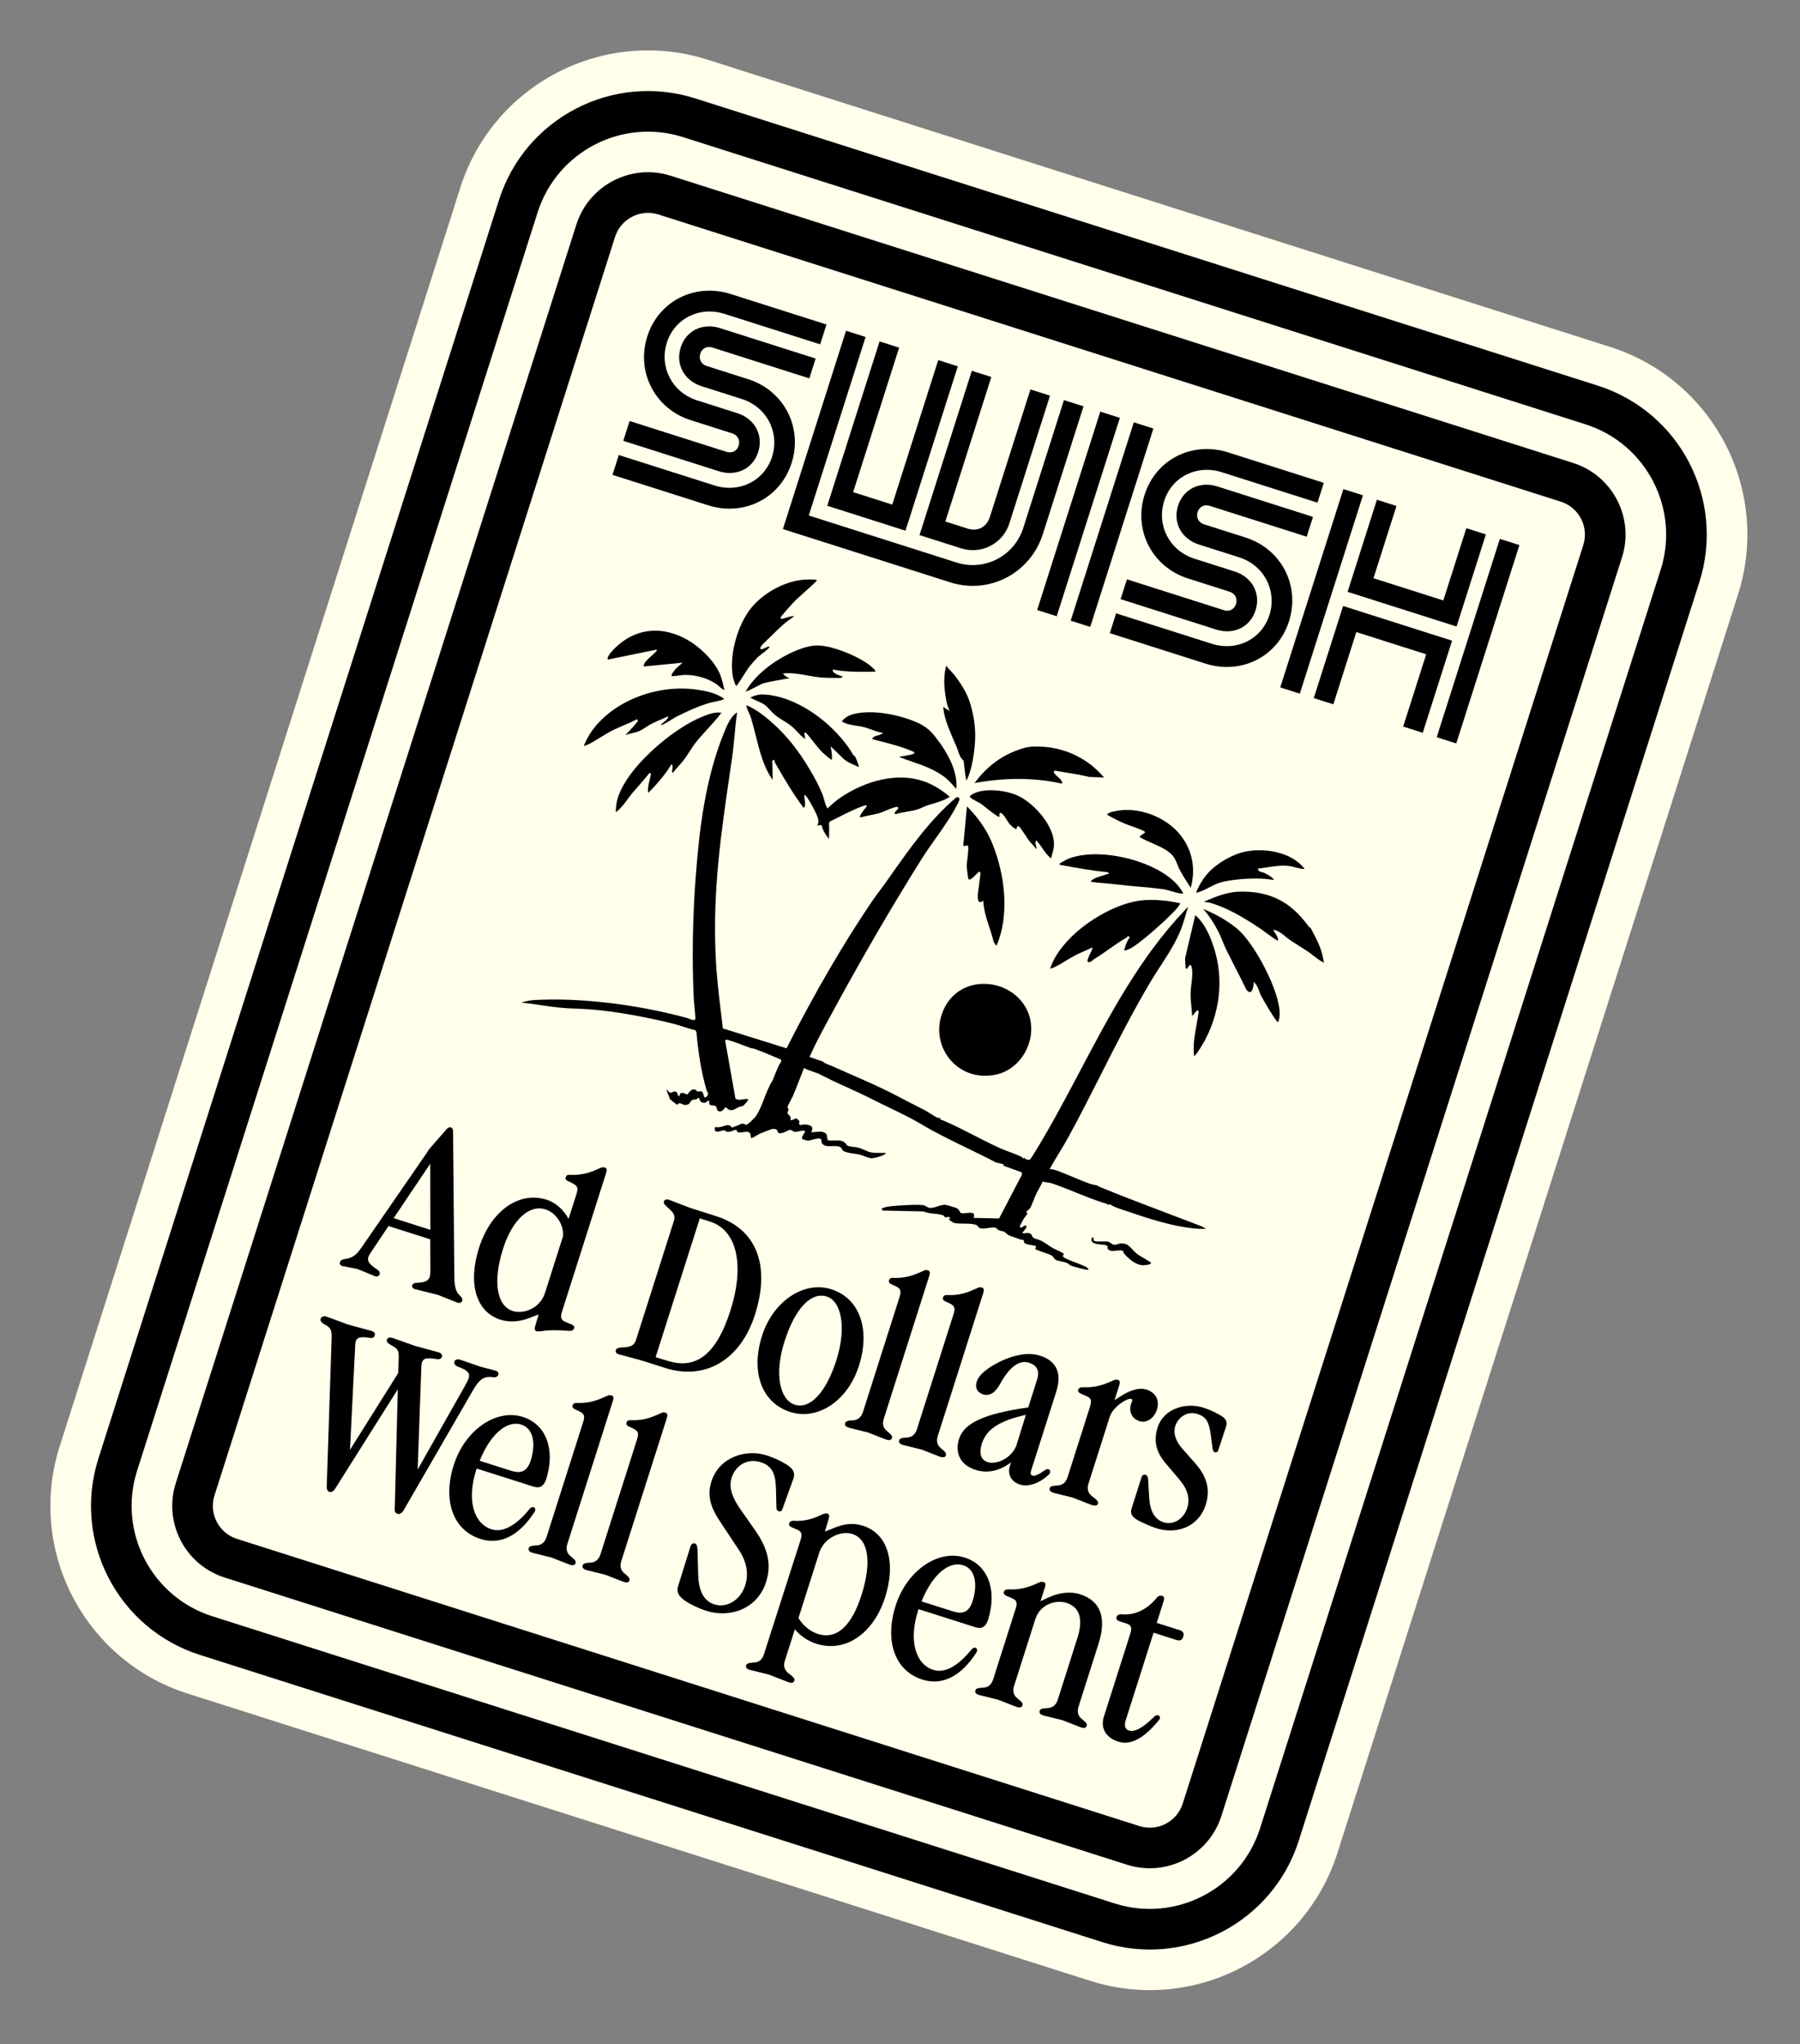
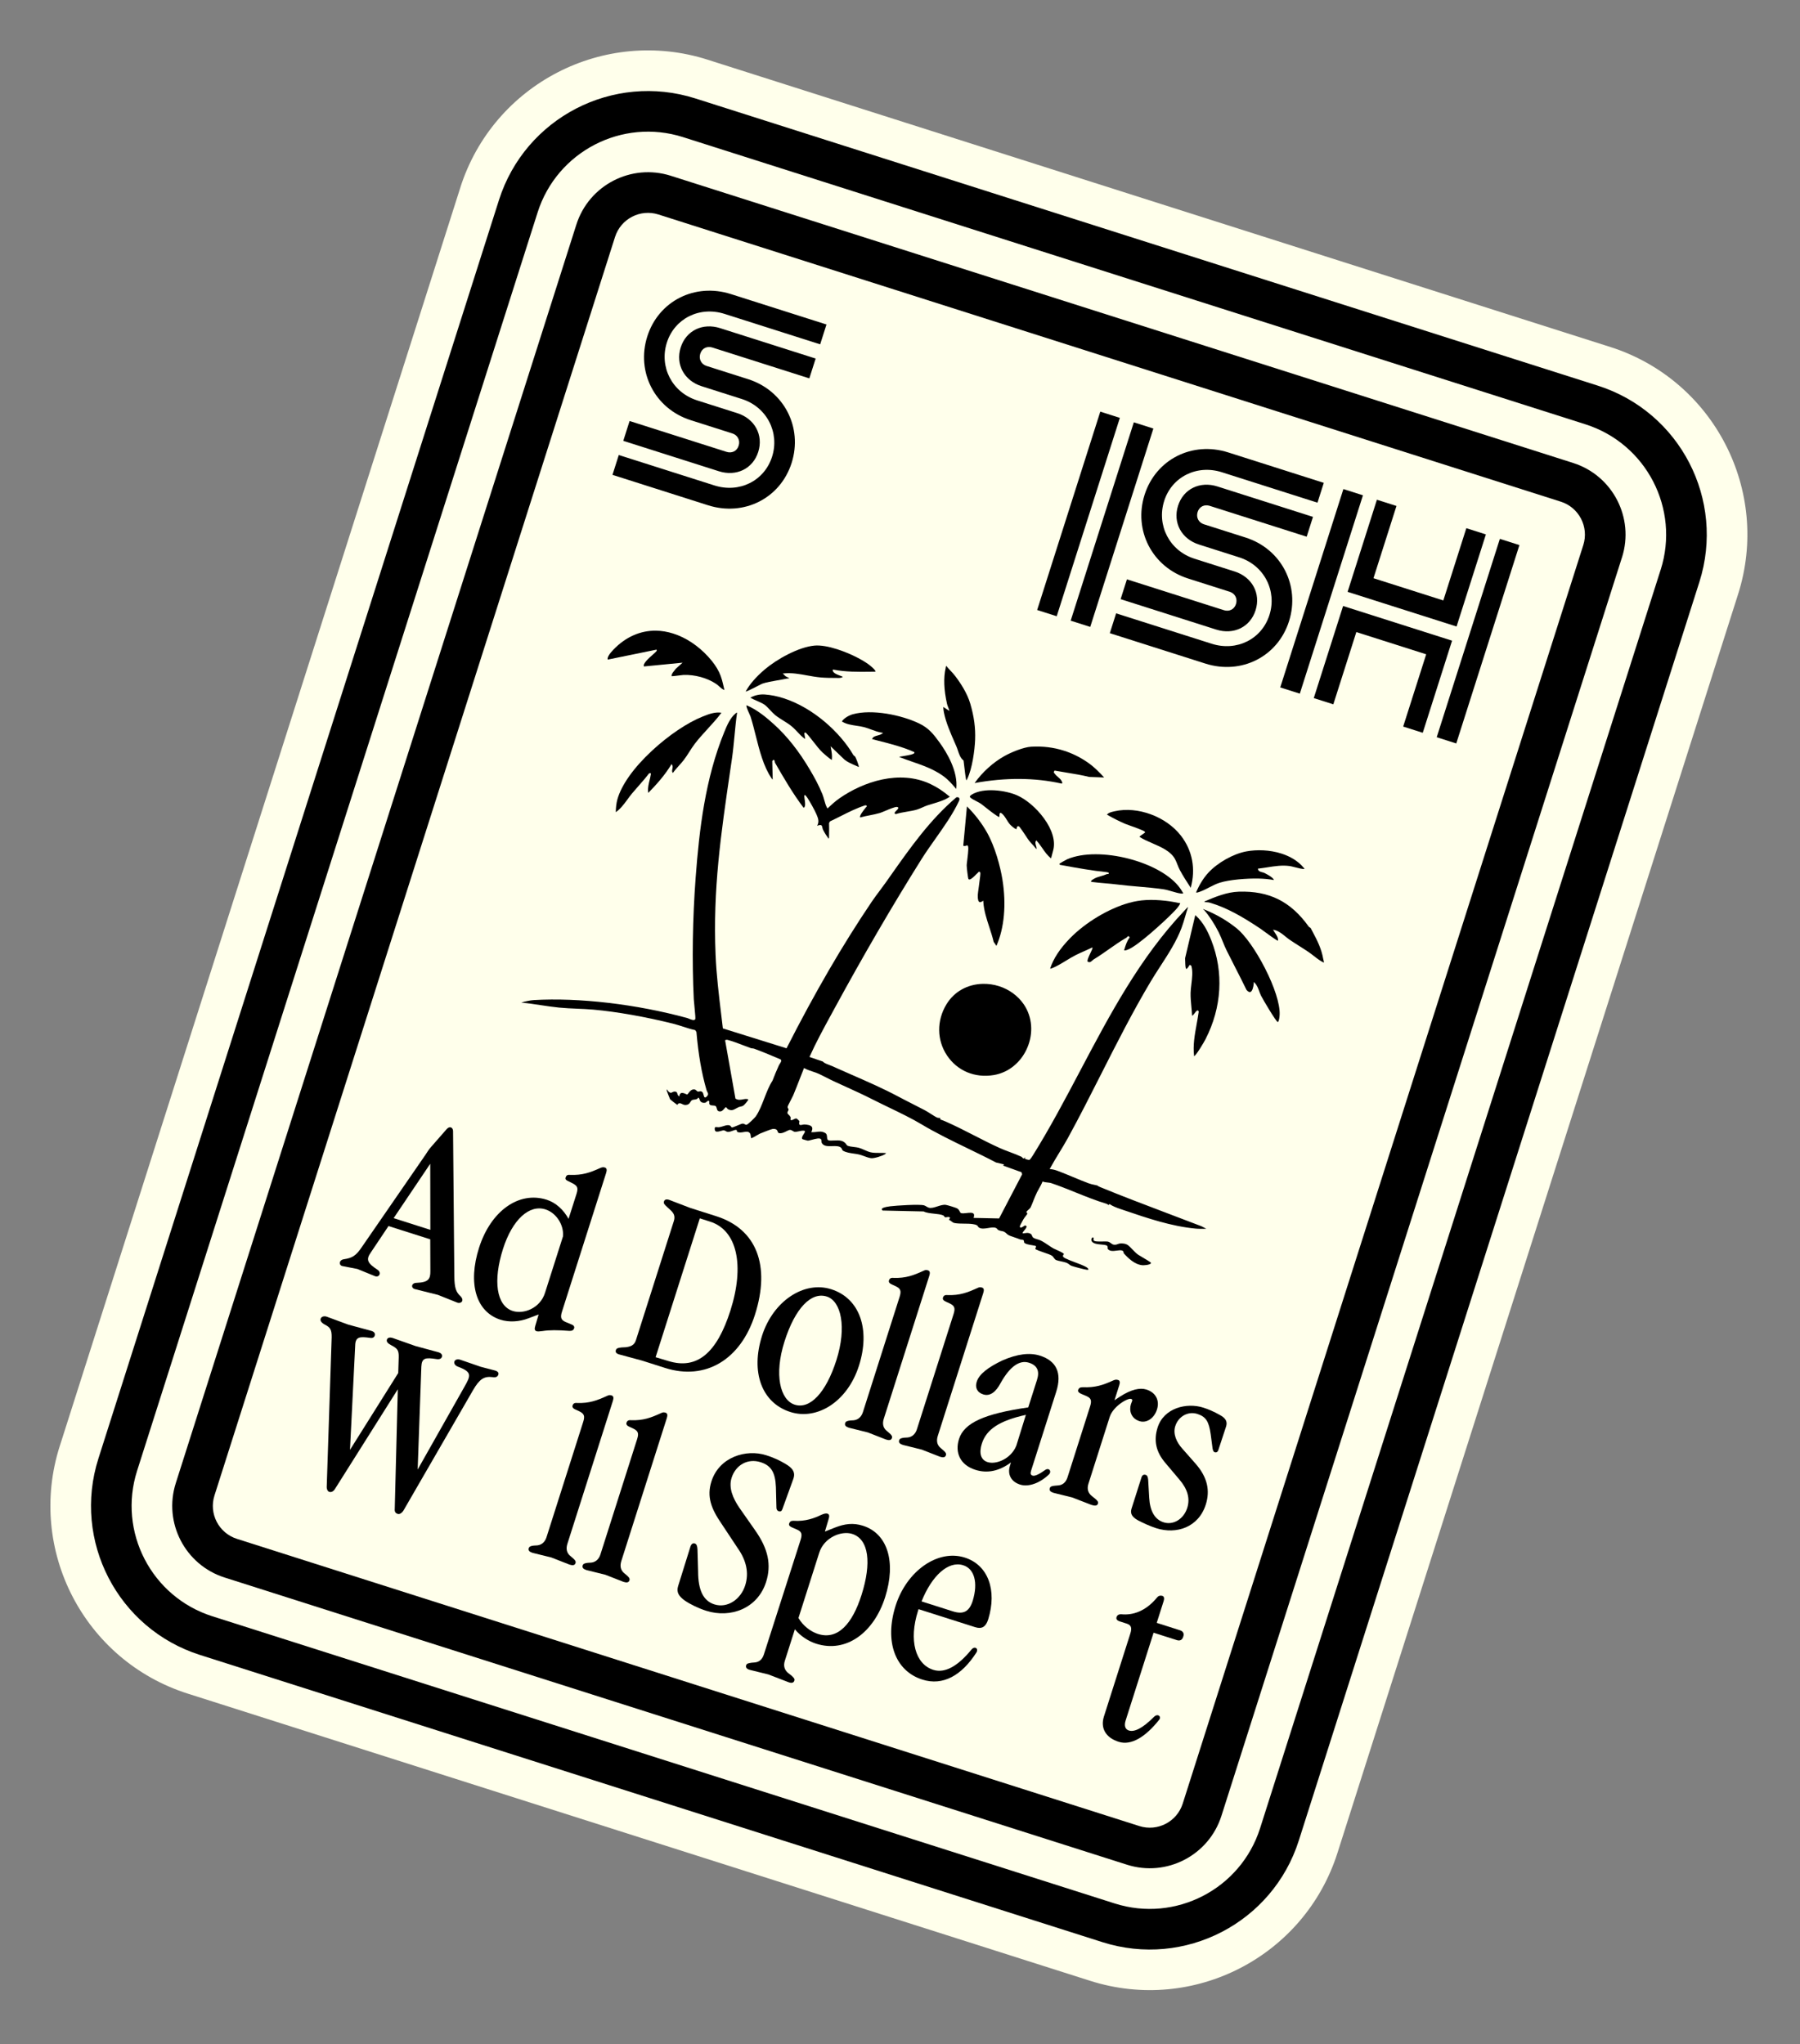
<svg xmlns="http://www.w3.org/2000/svg" width="177" height="201" viewBox="0 0 177 201" fill="none">
  <rect x="0" y="0" width="177" height="201" fill="#808080" stroke="none" />
  <g clip-path="url(#clip0_8105_3583)">
    <path d="M131.52 182.203L170.909 58.444C174.153 48.251 168.52 37.358 158.327 34.114L69.592 5.872C59.399 2.628 48.505 8.261 45.261 18.454L5.872 142.213C2.628 152.406 8.261 163.299 18.454 166.543L107.19 194.785C117.383 198.03 128.276 192.396 131.52 182.203Z" fill="#FFFFEB" />
    <path d="M127.715 180.996L167.104 57.237C169.68 49.146 165.208 40.498 157.116 37.923L68.381 9.681C60.289 7.105 51.641 11.577 49.066 19.669L9.677 143.428C7.101 151.52 11.573 160.167 19.665 162.743L108.401 190.985C116.492 193.56 125.14 189.088 127.715 180.996Z" fill="black" />
    <path d="M163.298 56.026L123.909 179.785C122.003 185.771 115.596 189.085 109.609 187.18L20.874 158.938C14.888 157.032 11.574 150.625 13.479 144.638L52.868 20.88C54.774 14.893 61.181 11.579 67.168 13.485L155.905 41.727C161.892 43.633 165.205 50.04 163.3 56.027L163.298 56.026Z" fill="#FFFFEB" />
    <path d="M159.495 54.811L120.106 178.57C118.869 182.456 114.709 184.608 110.822 183.371L22.087 155.129C18.201 153.892 16.049 149.732 17.286 145.845L56.675 22.087C57.912 18.2 62.072 16.049 65.959 17.285L154.696 45.528C158.582 46.765 160.734 50.925 159.497 54.812L159.495 54.811Z" fill="black" />
    <path d="M153.483 49.335L64.748 21.093C62.959 20.524 61.048 21.512 60.479 23.3L21.09 147.059C20.521 148.847 21.509 150.758 23.297 151.327L112.033 179.569C113.821 180.138 115.732 179.15 116.301 177.362L155.69 53.603C156.259 51.815 155.271 49.904 153.483 49.335Z" fill="#FFFFEB" />
    <path d="M33.839 123.826C34.629 123.713 35.016 123.473 35.561 122.66L41.834 113.563C41.979 113.35 42.155 113.041 42.395 112.78L43.906 111.053C44.238 110.664 44.554 110.895 44.551 111.233L44.676 125.534C44.691 126.63 44.837 127.066 45.282 127.468C45.694 127.884 45.347 128.243 44.953 128.09L43.064 127.334L40.801 126.768C40.392 126.663 40.424 126.154 40.973 126.149C42.154 126.11 42.322 125.746 42.319 125.018L42.307 121.872L38.203 120.566L36.47 123.157C35.956 123.877 36.132 124.218 37.143 124.877C37.547 125.161 37.279 125.675 36.846 125.484L35.144 124.788L33.676 124.503C33.307 124.438 33.3 123.889 33.839 123.828L33.839 123.826ZM42.317 120.939L42.307 114.441L38.708 119.79L42.317 120.939Z" fill="black" />
    <path d="M47.109 122.694C48.258 119.086 51.018 117.107 53.754 117.977C54.65 118.263 55.395 118.942 55.908 119.857L56.69 117.403C56.877 116.814 56.781 116.628 56.34 116.383L55.913 116.169C55.685 116.071 55.559 115.979 55.619 115.791C55.679 115.602 55.787 115.507 56.038 115.534C57.267 115.588 58.062 115.295 59.003 114.867C59.244 114.762 59.346 114.769 59.487 114.814C59.675 114.874 59.693 115.062 59.603 115.345L55.256 129.002C55.076 129.569 55.181 129.81 55.614 130L56.141 130.22C56.376 130.295 56.512 130.443 56.459 130.606C56.4 130.794 56.267 130.882 56.009 130.877C54.817 130.783 54.012 130.787 53.355 130.89C53.058 130.925 52.893 130.95 52.752 130.905C52.564 130.845 52.546 130.658 52.637 130.374L52.967 129.258L51.961 129.64C51.073 129.981 50.065 130.048 49.217 129.778C46.81 129.012 45.983 126.228 47.109 122.69L47.109 122.694ZM50.426 128.92C51.488 129.258 53.108 128.657 53.588 127.147L55.36 121.581C55.462 120.444 54.693 119.265 53.634 118.928C52.053 118.425 50.383 119.919 49.46 122.82C48.469 125.934 48.8 128.403 50.428 128.921L50.426 128.92Z" fill="black" />
    <path d="M61.111 132.504L61.533 132.483C61.994 132.423 62.368 132.307 62.533 131.788L66.264 120.066C66.429 119.546 66.213 119.245 65.889 118.96L65.588 118.682C65.327 118.443 65.232 118.333 65.292 118.145C65.359 117.932 65.577 117.899 65.876 118.019L67.867 118.782L70.437 119.6C74.399 120.862 75.78 124.443 74.24 129.279C72.837 133.691 69.389 135.788 65.403 134.52L63.14 133.799L60.964 133.211C60.65 133.137 60.484 133.006 60.559 132.771C60.619 132.582 60.76 132.549 61.111 132.504ZM71.825 128.873C73.236 124.438 72.493 120.98 69.828 120.132L68.814 119.809L64.467 133.465L65.724 133.84C68.562 134.719 70.503 133.023 71.825 128.873Z" fill="black" />
    <path d="M74.929 131.367C76.025 127.924 79.074 125.932 81.739 126.781C84.57 127.682 85.591 130.759 84.465 134.298C83.339 137.836 80.358 139.692 77.717 138.852C74.864 137.944 73.812 134.882 74.931 131.368L74.929 131.367ZM78.151 138.133C79.637 138.606 81.219 136.979 82.248 133.747C83.276 130.515 82.717 127.949 81.302 127.498C79.768 127.01 78.186 128.637 77.143 131.915C76.1 135.193 76.713 137.676 78.151 138.133Z" fill="black" />
    <path d="M87.86 125.663C89.067 125.71 89.837 125.408 90.78 124.981C90.998 124.868 91.098 124.875 91.264 124.928C91.452 124.988 91.47 125.176 91.38 125.459L86.905 139.517C86.755 139.989 86.831 140.403 87.18 140.696L87.426 140.904C87.671 141.112 87.759 141.245 87.707 141.408C87.632 141.644 87.421 141.655 87.115 141.557L85.336 140.861L83.482 140.401C83.198 140.311 83.032 140.18 83.107 139.944C83.16 139.779 83.308 139.723 83.604 139.688L83.948 139.667C84.377 139.622 84.703 139.336 84.853 138.864L88.464 127.518C88.651 126.929 88.539 126.71 88.089 126.49L87.728 126.322C87.499 126.225 87.357 126.1 87.416 125.911C87.477 125.723 87.609 125.635 87.86 125.663Z" fill="black" />
    <path d="M93.169 127.354C94.375 127.401 95.146 127.099 96.088 126.672C96.306 126.56 96.407 126.566 96.573 126.619C96.761 126.679 96.778 126.867 96.688 127.15L92.214 141.208C92.064 141.68 92.14 142.094 92.488 142.387L92.734 142.595C92.98 142.804 93.068 142.936 93.016 143.1C92.941 143.336 92.73 143.346 92.424 143.249L90.644 142.552L88.79 142.092C88.507 142.002 88.341 141.872 88.416 141.636C88.469 141.47 88.616 141.415 88.912 141.379L89.256 141.359C89.686 141.313 90.011 141.027 90.161 140.555L93.772 129.21C93.96 128.62 93.847 128.402 93.398 128.181L93.036 128.014C92.808 127.916 92.665 127.791 92.725 127.603C92.785 127.414 92.918 127.327 93.169 127.354Z" fill="black" />
    <path d="M99.309 144.141L99.414 143.81C98.261 144.664 97.09 144.914 95.91 144.538C94.424 144.065 93.874 142.851 94.303 141.506C94.806 139.925 96.781 139.023 101.111 138.4L101.974 135.687C102.245 134.839 102.011 134.27 101.185 134.007C100.242 133.707 99.296 134.393 98.395 136.002C97.929 136.893 97.347 137.332 96.687 137.122C96.074 136.927 95.863 136.445 96.044 135.878C96.284 135.123 97.174 134.445 98.583 133.776C100.031 133.146 101.25 132.989 102.263 133.311C103.867 133.822 104.455 134.996 103.862 136.86L101.392 144.62C101.302 144.903 101.335 145.043 101.548 145.111C101.784 145.186 102.288 144.905 102.761 144.563C103.165 144.277 103.444 144.703 103.143 144.997C102.246 145.855 101.132 146.253 100.307 145.99C99.433 145.712 99.041 144.99 99.312 144.14L99.309 144.141ZM97.112 143.779C97.96 144.049 99.424 143.451 99.94 142.159L100.878 139.132C98.279 139.709 96.998 140.548 96.548 141.963C96.247 142.907 96.451 143.569 97.113 143.779L97.112 143.779Z" fill="black" />
    <path d="M106.466 136.416C107.695 136.47 108.482 136.201 109.486 135.741C109.696 135.653 109.797 135.658 109.963 135.711C110.128 135.763 110.146 135.951 110.063 136.21L109.591 137.696L110.149 137.329C111.228 136.633 112.095 136.442 112.731 136.644C113.674 136.944 114.046 137.737 113.768 138.61C113.49 139.484 112.738 139.971 112.053 139.753C111.205 139.483 111.013 138.695 111.209 138.081C111.299 137.797 111.454 137.639 111.218 137.564C110.887 137.459 109.45 138.3 109.12 139.339L107.026 145.919C106.876 146.391 106.976 146.813 107.37 147.12L107.639 147.336C107.908 147.551 108.02 147.692 107.968 147.855C107.893 148.091 107.658 148.094 107.328 147.989L105.431 147.255L103.602 146.803C103.318 146.713 103.152 146.582 103.228 146.347C103.28 146.181 103.428 146.125 103.749 146.098L104.07 146.07C104.524 146.032 104.825 145.738 104.975 145.267L107.19 138.308C107.385 137.695 107.272 137.477 106.815 137.279L106.336 137.074C106.107 136.977 105.965 136.852 106.017 136.688C106.077 136.5 106.209 136.412 106.468 136.417L106.466 136.416Z" fill="black" />
    <path d="M111.87 149.485C111.34 149.187 111.109 148.853 111.266 148.359L112.25 145.269C112.31 145.081 112.45 144.969 112.661 145.036C112.827 145.089 112.875 145.259 112.902 145.502L113.005 147.301C113.085 148.6 113.551 149.423 114.424 149.701C115.367 150.001 116.393 149.393 116.746 148.284C117.046 147.341 116.767 146.42 115.971 145.492L114.594 143.86C113.647 142.754 113.436 141.62 113.834 140.371C114.442 138.461 116.674 137.897 118.324 138.422C118.818 138.58 119.347 138.801 119.962 139.151C120.562 139.472 120.708 139.831 120.565 140.278L119.799 142.607C119.746 142.772 119.614 142.86 119.45 142.808C119.309 142.763 119.275 142.622 119.234 142.427L119.052 141.045C118.878 139.795 118.589 139.313 117.74 139.043C116.822 138.751 115.874 139.281 115.566 140.247C115.326 141.003 115.69 141.82 116.245 142.437L117.581 143.954C118.741 145.285 119.003 146.589 118.568 147.957C117.854 150.198 115.68 150.909 113.699 150.279C113.062 150.076 112.385 149.756 111.872 149.49L111.87 149.485Z" fill="black" />
    <path d="M38.816 148.418L39.118 136.616L32.927 146.439C32.774 146.675 32.563 146.765 32.375 146.705C32.209 146.652 32.128 146.419 32.126 146.261L32.614 131.506C32.626 130.731 32.459 130.523 31.923 130.247C31.591 130.064 31.471 129.869 31.531 129.68C31.599 129.467 31.887 129.379 32.163 129.492L34.256 130.263L36.457 130.858C36.818 130.948 36.914 131.134 36.846 131.347C36.793 131.512 36.63 131.616 36.364 131.558C35.368 131.423 34.946 131.444 34.927 132.322L34.416 142.576L39.159 135.02L39.208 133.477C39.222 132.78 39.094 132.609 38.447 132.273C38.093 132.083 37.988 131.92 38.047 131.731C38.108 131.543 38.333 131.485 38.617 131.575L40.858 132.366L43.059 132.962C43.397 133.044 43.516 133.237 43.456 133.426C43.403 133.591 43.241 133.694 42.942 133.652C41.828 133.479 41.477 133.523 41.432 134.393L41.07 144.511L45.649 136.409C46.298 135.265 46.458 134.926 45.018 134.39C44.694 134.262 44.637 134.034 44.682 133.893C44.742 133.705 44.975 133.622 45.259 133.712L47.271 134.405L48.639 134.763C48.952 134.838 49.057 135.001 49.005 135.165C48.938 135.378 48.775 135.481 48.429 135.423C47.606 135.316 47.147 135.612 46.513 136.709L39.691 148.514C39.568 148.735 39.32 148.941 39.109 148.873C38.921 148.813 38.801 148.698 38.813 148.415L38.816 148.418Z" fill="black" />
-     <path d="M44.622 144.06C45.703 140.664 48.757 138.492 51.422 139.34C53.711 140.068 54.613 142.538 53.721 145.422C53.488 146.152 53.099 146.393 52.439 146.183L46.873 144.412L46.82 144.577C45.897 147.478 46.556 149.818 48.325 150.381C49.504 150.757 50.801 149.948 52.079 148.381C52.41 147.992 52.806 148.301 52.553 148.687C51.113 150.929 49.272 151.982 47.242 151.336C44.577 150.487 43.496 147.598 44.622 144.06ZM50.235 144.625C51.296 144.962 51.863 144.649 52.201 143.587C52.749 141.788 52.354 140.414 51.237 140.085C49.792 139.651 48.182 141.114 47.168 143.649L50.235 144.625Z" fill="black" />
    <path d="M56.747 137.964C57.953 138.01 58.724 137.709 59.666 137.282C59.885 137.169 59.985 137.176 60.151 137.228C60.339 137.288 60.357 137.476 60.266 137.76L55.792 151.818C55.642 152.29 55.718 152.703 56.066 152.997L56.312 153.205C56.558 153.413 56.646 153.546 56.594 153.709C56.519 153.945 56.308 153.956 56.002 153.858L54.223 153.162L52.368 152.702C52.085 152.611 51.919 152.481 51.994 152.245C52.047 152.08 52.194 152.024 52.491 151.988L52.834 151.968C53.264 151.922 53.589 151.636 53.739 151.165L57.35 139.819C57.538 139.229 57.425 139.011 56.976 138.791L56.614 138.623C56.386 138.525 56.243 138.4 56.303 138.212C56.363 138.024 56.496 137.936 56.747 137.964Z" fill="black" />
    <path d="M62.05 139.659C63.256 139.706 64.027 139.404 64.969 138.977C65.187 138.864 65.288 138.871 65.453 138.924C65.642 138.984 65.659 139.172 65.569 139.455L61.095 153.513C60.945 153.985 61.02 154.399 61.369 154.692L61.615 154.9C61.861 155.108 61.949 155.241 61.897 155.404C61.822 155.64 61.611 155.651 61.304 155.553L59.525 154.857L57.671 154.397C57.388 154.307 57.222 154.176 57.297 153.94C57.349 153.775 57.497 153.719 57.793 153.684L58.137 153.663C58.566 153.618 58.892 153.332 59.042 152.86L62.653 141.514C62.841 140.925 62.728 140.707 62.279 140.486L61.917 140.319C61.688 140.221 61.546 140.096 61.606 139.907C61.666 139.719 61.799 139.631 62.05 139.659Z" fill="black" />
    <path d="M67.323 157.385C66.754 156.969 66.489 156.575 66.685 155.961L67.886 152.109C67.968 151.85 68.116 151.715 68.327 151.782C68.492 151.835 68.566 152.013 68.585 152.359L68.647 154.534C68.649 156.406 69.179 157.431 70.241 157.769C71.515 158.175 72.834 157.296 73.277 155.903C73.668 154.676 73.385 153.444 72.562 152.273L70.947 149.836C69.917 148.339 69.485 147.162 69.958 145.677C70.724 143.27 73.367 142.475 75.347 143.106C75.937 143.293 76.63 143.566 77.451 144.087C78.051 144.486 78.206 144.9 78.009 145.434L76.93 148.415C76.87 148.604 76.745 148.669 76.581 148.616C76.418 148.564 76.335 148.408 76.348 148.205L76.298 146.241C76.239 144.793 75.83 144.118 74.793 143.788C73.518 143.383 72.34 144.072 71.941 145.323C71.626 146.314 72.079 147.341 72.678 148.233L74.268 150.505C75.537 152.313 75.872 153.873 75.331 155.572C74.505 158.167 71.849 159.165 69.443 158.399C68.688 158.159 67.9 157.778 67.322 157.387L67.323 157.385Z" fill="black" />
    <path d="M78.026 149.549C79.193 149.636 80.113 149.279 80.728 148.98C81.031 148.842 81.227 148.802 81.367 148.847C81.556 148.907 81.573 149.095 81.483 149.378L81.115 150.612L82.128 150.208C83.046 149.85 83.891 149.73 84.858 150.037C87.264 150.803 88.147 153.577 87.037 157.068C85.925 160.559 83.205 162.576 80.257 161.637C79.501 161.397 78.703 160.883 78.163 160.217L77.172 163.331C77.015 163.825 77.145 164.232 77.517 164.532L77.81 164.755C78.072 164.994 78.167 165.103 78.115 165.267C78.04 165.503 77.821 165.538 77.498 165.408L75.553 164.659L73.769 164.221C73.456 164.147 73.297 163.994 73.372 163.758C73.425 163.592 73.565 163.559 73.894 163.509L74.215 163.481C74.668 163.443 74.962 163.174 75.12 162.678L75.15 162.582L78.724 151.433C78.919 150.82 78.806 150.602 78.349 150.404L77.892 150.207C77.664 150.109 77.546 149.992 77.598 149.828C77.658 149.64 77.766 149.544 78.024 149.549L78.026 149.549ZM80.432 160.679C82.389 161.302 83.816 159.678 84.716 156.847C85.715 153.71 85.449 151.365 83.798 150.84C82.737 150.502 81.039 151.183 80.558 152.691L78.516 159.108C78.948 159.87 79.724 160.454 80.432 160.679Z" fill="black" />
    <path d="M88.073 157.888C89.154 154.492 92.208 152.32 94.873 153.168C97.162 153.896 98.064 156.366 97.172 159.25C96.939 159.981 96.55 160.221 95.89 160.011L90.324 158.24L90.272 158.405C89.348 161.306 90.007 163.647 91.776 164.21C92.956 164.585 94.252 163.776 95.53 162.209C95.861 161.82 96.257 162.129 96.005 162.516C94.564 164.758 92.723 165.81 90.693 165.164C88.028 164.316 86.947 161.426 88.073 157.888ZM93.686 158.453C94.747 158.791 95.314 158.477 95.652 157.415C96.2 155.616 95.805 154.242 94.689 153.914C93.243 153.479 91.633 154.942 90.619 157.477L93.686 158.453Z" fill="black" />
-     <path d="M99.153 156.296C100.382 156.35 101.17 156.081 102.173 155.621C102.383 155.533 102.485 155.537 102.65 155.59C102.816 155.643 102.848 155.783 102.758 156.067L102.315 157.459L103.108 157.087C104.174 156.595 105.3 156.486 106.173 156.764C108.201 157.409 108.857 159.022 108.009 161.687L106.057 167.82C105.907 168.292 105.982 168.705 106.331 168.999L106.577 169.207C106.823 169.415 106.91 169.548 106.858 169.711C106.783 169.947 106.573 169.958 106.289 169.867L104.51 169.171L102.61 168.696C102.327 168.606 102.161 168.476 102.236 168.24C102.288 168.074 102.413 168.012 102.757 167.991L103.078 167.963C103.532 167.926 103.856 167.639 104.006 167.167L105.943 161.082C106.416 159.596 106.42 158.116 104.862 157.62C103.848 157.297 102.28 157.733 101.807 159.221L99.713 165.801C99.562 166.272 99.663 166.694 100.01 166.987L100.256 167.195C100.524 167.41 100.589 167.536 100.537 167.699C100.462 167.935 100.251 167.946 99.968 167.855L98.141 167.144L96.287 166.684C96.003 166.594 95.837 166.463 95.912 166.227C95.965 166.062 96.113 166.006 96.434 165.979L96.755 165.951C97.209 165.913 97.51 165.619 97.66 165.147L99.875 158.189C100.07 157.576 99.957 157.358 99.5 157.16L99.021 156.955C98.792 156.857 98.65 156.732 98.702 156.569C98.762 156.381 98.894 156.293 99.153 156.298L99.153 156.296Z" fill="black" />
    <path d="M113.789 157.084C113.919 156.918 114.115 156.876 114.303 156.936C114.469 156.989 114.509 157.184 114.427 157.442L113.744 159.588L116.032 160.317C116.339 160.414 116.452 160.632 116.361 160.916L116.346 160.963C116.249 161.269 116.031 161.382 115.724 161.285L113.436 160.556L110.688 169.189C110.523 169.708 110.646 170.06 111 170.172C111.519 170.338 112.297 170.013 113.478 168.83C113.856 168.457 114.238 168.813 113.982 169.121C112.682 170.758 111.27 171.687 109.995 171.281C108.721 170.876 108.192 169.928 108.553 168.796L111.143 160.658C111.33 160.069 111.233 159.803 110.786 159.661L110.101 159.443C109.865 159.368 109.73 159.22 109.79 159.032C109.85 158.843 109.99 158.731 110.271 158.743C111.353 158.852 112.64 158.483 113.787 157.082L113.789 157.084Z" fill="black" />
    <path d="M118.638 120.831C118.585 120.831 118.532 120.833 118.482 120.834C118.181 120.838 117.871 120.845 117.567 120.817C115.171 120.591 112.829 119.793 110.565 119.022L110.147 118.881C109.758 118.748 109.436 118.621 109.141 118.427C109.124 118.415 109.104 118.413 109.086 118.417C109.049 118.427 109.033 118.463 109.016 118.498C109.015 118.5 109.014 118.504 109.013 118.507C109.005 118.5 108.995 118.493 108.988 118.487C108.943 118.451 108.881 118.402 108.805 118.378C107.776 118.07 106.755 117.657 105.765 117.258C104.984 116.942 104.174 116.615 103.366 116.344C103.273 116.314 103.144 116.298 103.006 116.283C102.846 116.266 102.678 116.248 102.567 116.202L102.519 116.183L102.499 116.231C102.413 116.451 102.292 116.664 102.176 116.872C102.105 116.996 102.032 117.126 101.968 117.254C101.834 117.524 101.725 117.803 101.618 118.071C101.538 118.276 101.455 118.486 101.362 118.691C101.307 118.812 101.191 118.913 101.096 118.994C101.004 119.073 100.938 119.13 100.933 119.196C100.931 119.222 100.949 119.238 100.966 119.252C101.005 119.287 101.059 119.336 100.973 119.439C100.799 119.651 100.672 119.827 100.531 120.092C100.521 120.11 100.506 120.138 100.488 120.175C100.37 120.393 100.305 120.519 100.296 120.554C100.276 120.623 100.285 120.674 100.323 120.7C100.392 120.752 100.513 120.689 100.721 120.546C100.74 120.534 100.762 120.518 100.775 120.511C100.842 120.518 100.92 120.536 100.94 120.585C100.982 120.684 100.8 120.898 100.694 121.028C100.593 121.149 100.548 121.204 100.566 121.253L100.579 121.289L100.616 121.286C100.683 121.28 100.742 121.272 100.801 121.263C100.995 121.235 101.146 121.214 101.342 121.328C101.427 121.378 101.451 121.441 101.478 121.514C101.506 121.59 101.539 121.678 101.651 121.739C101.766 121.801 101.891 121.836 102.011 121.872C102.117 121.902 102.216 121.932 102.309 121.976C102.589 122.109 102.834 122.275 103.072 122.436C103.236 122.547 103.404 122.662 103.585 122.765C103.635 122.794 103.734 122.838 103.857 122.892C104.044 122.974 104.616 123.225 104.615 123.321C104.615 123.34 104.597 123.364 104.577 123.387C104.547 123.423 104.509 123.47 104.524 123.533C104.541 123.606 104.62 123.673 104.794 123.758C105.068 123.891 105.402 124.016 105.723 124.137C106.102 124.278 106.491 124.425 106.789 124.585C106.954 124.673 107.042 124.798 107.029 124.84C107.024 124.855 106.981 124.879 106.852 124.863C106.567 124.825 105.635 124.574 105.363 124.479C105.286 124.452 105.217 124.399 105.146 124.345C105.073 124.291 105 124.232 104.909 124.194C104.731 124.121 104.521 124.077 104.319 124.034C104.142 123.996 103.973 123.963 103.853 123.911C103.752 123.868 103.691 123.782 103.627 123.692C103.573 123.614 103.515 123.533 103.428 123.476C103.291 123.386 102.978 123.278 102.645 123.166C102.342 123.063 101.836 122.889 101.807 122.811C101.799 122.788 101.829 122.72 101.847 122.683C101.873 122.629 101.888 122.594 101.873 122.562C101.85 122.51 101.771 122.496 101.521 122.456C101.242 122.411 100.82 122.344 100.711 122.192C100.699 122.176 100.697 122.137 100.693 122.104C100.689 122.044 100.683 121.976 100.625 121.942C100.563 121.908 100.489 121.903 100.425 121.9C100.379 121.898 100.336 121.895 100.309 121.882C100.174 121.82 99.986 121.758 99.789 121.691C99.499 121.595 99.172 121.486 99.065 121.385C98.779 121.108 98.683 121.092 98.524 121.064C98.447 121.05 98.352 121.035 98.204 120.977C98.143 120.953 98.103 120.907 98.065 120.862C98.029 120.819 97.992 120.776 97.938 120.754C97.724 120.669 97.456 120.714 97.174 120.76C96.858 120.811 96.532 120.866 96.287 120.729C96.217 120.691 96.197 120.655 96.173 120.613C96.111 120.506 96.042 120.432 95.66 120.375C95.386 120.334 95.089 120.331 94.801 120.33C94.475 120.327 94.136 120.324 93.839 120.265C93.731 120.243 93.625 120.159 93.533 120.088C93.458 120.028 93.392 119.978 93.332 119.963C93.326 119.961 93.32 119.959 93.316 119.96L93.428 119.74L93.391 119.716C93.296 119.652 93.187 119.674 93.091 119.693C93.03 119.705 92.974 119.717 92.939 119.704C92.908 119.694 92.885 119.661 92.859 119.626C92.826 119.582 92.792 119.533 92.732 119.51C92.505 119.419 92.192 119.384 91.859 119.35C91.481 119.309 91.087 119.267 90.832 119.134L90.821 119.13L86.787 119.04C86.742 118.999 86.697 118.942 86.713 118.893C86.738 118.813 86.901 118.702 87.547 118.622C88.137 118.55 90.402 118.404 90.855 118.529C90.862 118.532 90.87 118.534 90.878 118.536C90.96 118.562 91.032 118.604 91.1 118.647C91.169 118.688 91.241 118.732 91.323 118.758C91.561 118.833 91.86 118.736 92.177 118.636C92.462 118.542 92.758 118.448 93.006 118.485C93.178 118.51 93.941 118.745 94.094 118.818C94.25 118.895 94.324 119.038 94.379 119.142C94.419 119.217 94.448 119.273 94.497 119.29C94.625 119.335 94.827 119.314 95.04 119.289C95.314 119.257 95.627 119.222 95.738 119.354C95.795 119.423 95.8 119.54 95.754 119.703L95.734 119.766L98.244 119.819L100.51 115.478L100.448 115.272L98.635 114.62L98.744 114.51L97.931 114.312C97.065 113.854 96.154 113.413 95.19 112.945C93.644 112.195 92.043 111.418 90.602 110.555C89.658 109.988 88.53 109.445 87.438 108.917C86.905 108.659 86.352 108.393 85.842 108.133C84.915 107.662 84.039 107.263 83.111 106.84C82.751 106.675 82.377 106.506 81.999 106.331C81.736 106.21 81.471 106.075 81.214 105.943C80.994 105.831 80.767 105.715 80.544 105.611C80.344 105.515 80.122 105.443 79.908 105.372C79.637 105.282 79.358 105.191 79.113 105.052L79.064 105.024L79.042 105.078C78.897 105.44 78.752 105.811 78.613 106.171C78.415 106.68 78.209 107.208 77.997 107.718C77.961 107.803 77.868 107.983 77.769 108.171C77.575 108.543 77.455 108.773 77.448 108.851C77.443 108.906 77.471 108.954 77.498 109.003C77.519 109.041 77.544 109.08 77.543 109.116C77.543 109.151 77.517 109.199 77.493 109.246C77.456 109.318 77.412 109.398 77.438 109.48C77.45 109.52 77.489 109.557 77.543 109.61C77.658 109.722 77.814 109.877 77.731 110.06L77.718 110.087L77.736 110.111C77.802 110.199 77.922 110.139 78.047 110.074C78.142 110.027 78.251 109.972 78.317 109.99C78.366 110.006 78.592 110.212 78.611 110.256C78.615 110.272 78.607 110.315 78.601 110.349C78.582 110.439 78.558 110.563 78.653 110.617C78.702 110.643 78.783 110.631 78.913 110.605C78.989 110.59 79.069 110.575 79.118 110.579C79.371 110.594 79.721 110.634 79.838 110.826C79.901 110.93 79.891 111.08 79.806 111.267L79.776 111.335L79.851 111.338C80.019 111.343 80.165 111.324 80.307 111.307C80.585 111.27 80.825 111.239 81.135 111.409C81.303 111.5 81.316 111.666 81.326 111.824C81.336 111.957 81.346 112.084 81.459 112.13C81.564 112.174 81.763 112.164 81.992 112.153C82.252 112.141 82.543 112.127 82.745 112.19C83.038 112.277 83.151 112.44 83.228 112.549C83.266 112.602 83.296 112.644 83.336 112.663C83.498 112.735 83.746 112.766 83.986 112.794C84.157 112.815 84.319 112.835 84.442 112.868C84.62 112.916 84.811 113 84.996 113.082C85.196 113.171 85.406 113.263 85.6 113.31C85.865 113.375 86.2 113.375 86.525 113.374C86.743 113.374 86.949 113.372 87.131 113.393C87.125 113.41 87.096 113.449 87.026 113.498C86.764 113.676 85.946 113.929 85.662 113.893C85.429 113.863 85.191 113.775 84.962 113.689C84.801 113.63 84.649 113.573 84.502 113.536C84.333 113.495 84.152 113.469 83.962 113.442C83.6 113.39 83.224 113.337 82.921 113.172C82.842 113.13 82.82 113.068 82.794 113.005C82.775 112.96 82.756 112.912 82.718 112.874C82.516 112.686 82.182 112.695 81.831 112.707C81.41 112.72 80.976 112.733 80.803 112.38C80.778 112.328 80.775 112.26 80.773 112.199C80.771 112.133 80.768 112.076 80.741 112.038C80.622 111.876 80.233 111.979 79.856 112.079C79.673 112.127 79.501 112.173 79.421 112.167C79.379 112.162 78.97 112.05 78.921 112.028C78.784 111.932 78.897 111.729 79.037 111.512C79.073 111.457 79.104 111.408 79.123 111.368L79.124 111.364C79.15 111.309 79.168 111.271 79.146 111.235C79.123 111.196 79.074 111.191 79.025 111.188C78.884 111.176 78.707 111.214 78.538 111.251C78.383 111.283 78.237 111.314 78.149 111.301C78.079 111.291 78.019 111.253 77.957 111.214C77.878 111.164 77.798 111.114 77.69 111.111C77.603 111.108 77.49 111.165 77.351 111.235C77.134 111.344 76.862 111.482 76.608 111.428C76.52 111.409 76.498 111.354 76.47 111.276C76.424 111.146 76.366 110.985 75.972 111.019C75.847 111.029 74.886 111.408 74.736 111.474C74.682 111.496 74.569 111.563 74.438 111.639C74.271 111.736 73.97 111.911 73.882 111.931C73.839 111.867 73.831 111.789 73.822 111.706C73.812 111.624 73.802 111.537 73.757 111.462C73.621 111.236 73.364 111.282 73.115 111.326C72.891 111.364 72.66 111.406 72.47 111.287C72.468 111.28 72.468 111.265 72.469 111.255C72.47 111.22 72.472 111.172 72.437 111.138C72.415 111.116 72.383 111.106 72.34 111.107C72.278 111.11 72.189 111.143 72.074 111.186C71.911 111.245 71.709 111.319 71.564 111.308C71.488 111.303 71.436 111.27 71.377 111.236C71.321 111.202 71.265 111.169 71.187 111.157C71.123 111.147 71.028 111.176 70.907 111.208C70.724 111.261 70.494 111.326 70.374 111.25C70.327 111.22 70.299 111.17 70.287 111.095C70.27 110.978 70.277 110.903 70.312 110.866C70.353 110.822 70.442 110.832 70.535 110.843C70.594 110.849 70.654 110.855 70.709 110.848C70.842 110.833 70.981 110.79 71.116 110.747C71.366 110.667 71.599 110.593 71.792 110.69C71.829 110.708 71.861 110.756 71.886 110.791C71.91 110.828 71.929 110.853 71.958 110.862C72.02 110.882 72.166 110.825 72.505 110.682C72.71 110.596 72.943 110.497 73.017 110.495C73.119 110.492 73.198 110.534 73.262 110.569C73.31 110.595 73.353 110.617 73.395 110.611C73.549 110.595 74.228 109.908 74.311 109.792C74.656 109.303 74.91 108.642 75.157 108.004C75.394 107.39 75.641 106.754 75.965 106.267L75.969 106.256C76.146 105.786 76.35 105.296 76.593 104.757C76.613 104.713 76.646 104.663 76.681 104.609C76.777 104.466 76.897 104.288 76.754 104.176L76.741 104.172C76.533 104.082 76.324 103.995 76.113 103.907C75.472 103.638 74.806 103.359 74.148 103.124C74.089 103.104 74.031 103.097 73.973 103.094C73.922 103.09 73.875 103.086 73.834 103.07C73.591 102.985 73.34 102.89 73.076 102.787C72.562 102.59 72.03 102.387 71.542 102.259C71.461 102.238 71.388 102.258 71.34 102.277L71.3 102.291L72.315 108.009L72.318 108.031L72.337 108.043C72.581 108.198 72.822 108.153 73.053 108.11C73.239 108.074 73.413 108.04 73.586 108.11C73.572 108.225 73.199 108.665 73.066 108.742C73.002 108.779 72.923 108.795 72.84 108.815C72.767 108.832 72.691 108.847 72.623 108.878C72.532 108.918 72.453 108.962 72.377 109.005C72.13 109.142 71.951 109.242 71.632 109.101C71.558 109.069 71.494 108.988 71.455 108.94C71.422 108.898 71.398 108.869 71.357 108.884C71.34 108.891 71.327 108.905 71.275 108.964C71.194 109.06 71.025 109.257 70.911 109.28C70.574 109.344 70.527 109.17 70.477 108.985C70.452 108.897 70.431 108.813 70.371 108.771C70.305 108.722 70.207 108.719 70.105 108.711C69.909 108.701 69.779 108.681 69.744 108.515C69.74 108.495 69.745 108.46 69.748 108.432C69.755 108.368 69.762 108.3 69.713 108.266C69.666 108.234 69.603 108.262 69.554 108.289C69.521 108.308 69.499 108.332 69.477 108.354C69.439 108.395 69.403 108.434 69.306 108.444C68.908 108.483 68.829 108.242 68.778 108.083C68.753 108.009 68.727 107.933 68.654 107.95L68.627 107.956L68.619 107.983C68.582 108.092 68.421 108.11 68.281 108.129C68.194 108.139 68.114 108.149 68.058 108.179C67.979 108.223 67.936 108.293 67.889 108.368C67.824 108.473 67.758 108.582 67.58 108.635C67.351 108.702 67.215 108.634 67.083 108.569C66.989 108.522 66.901 108.477 66.793 108.493C66.664 108.511 66.635 108.602 66.623 108.659C66.464 108.564 65.945 108.156 65.895 108.103C65.858 108.034 65.58 107.315 65.568 107.261C65.563 107.211 65.565 107.166 65.578 107.117C65.591 107.136 65.602 107.154 65.613 107.173C65.686 107.286 65.761 107.404 65.932 107.461C65.979 107.476 66.029 107.45 66.094 107.418C66.198 107.367 66.328 107.302 66.485 107.368C66.566 107.403 66.585 107.469 66.609 107.552C66.629 107.626 66.652 107.711 66.731 107.774L66.796 107.826L66.812 107.743C66.837 107.619 66.885 107.538 66.96 107.501C67.107 107.426 67.334 107.532 67.456 107.589C67.525 107.622 67.55 107.634 67.579 107.624C67.609 107.613 67.634 107.581 67.683 107.515C67.787 107.37 67.979 107.102 68.266 107.131C68.385 107.144 68.436 107.195 68.483 107.244C68.521 107.283 68.56 107.325 68.625 107.339C68.682 107.351 68.733 107.34 68.781 107.328C68.86 107.31 68.933 107.291 69.05 107.378C69.123 107.431 69.161 107.571 69.19 107.683C69.221 107.802 69.245 107.897 69.316 107.92C69.352 107.931 69.389 107.92 69.428 107.888C69.704 107.662 69.636 107.531 69.556 107.38C69.529 107.328 69.498 107.267 69.476 107.198C68.99 105.513 68.675 103.704 68.484 101.5L68.484 101.487L68.368 101.301L68.347 101.295C67.95 101.212 67.556 101.085 67.177 100.962C66.87 100.865 66.556 100.76 66.236 100.679C63.577 100.009 60.63 99.486 58.35 99.284C57.819 99.237 57.275 99.214 56.75 99.192C56.169 99.168 55.567 99.142 54.982 99.084C54.365 99.022 53.739 98.929 53.135 98.838C52.521 98.747 51.89 98.65 51.26 98.588C51.639 98.478 52.116 98.367 52.475 98.346C56.934 98.086 62.582 98.746 67.581 100.112C67.617 100.124 67.675 100.147 67.74 100.173C67.967 100.269 68.279 100.4 68.368 100.22C68.396 100.164 68.376 99.873 68.278 98.865C68.25 98.589 68.226 98.35 68.222 98.263C68.039 94.468 68.103 90.331 68.406 86.299C68.76 81.572 69.347 76.569 71.216 71.998C71.464 71.392 71.803 70.563 72.355 70.139L72.376 70.123C72.424 70.086 72.443 70.071 72.479 70.085C72.371 70.826 72.3 71.587 72.23 72.321C72.159 73.065 72.087 73.836 71.978 74.589C71.924 74.961 71.869 75.331 71.815 75.7C70.891 82.005 70.093 87.449 70.365 93.892C70.448 95.869 70.688 97.856 70.92 99.778C70.973 100.218 71.028 100.658 71.078 101.1L71.082 101.132L77.344 103.088L77.362 103.05C80.134 97.599 82.862 92.905 85.702 88.701C85.959 88.322 86.237 87.947 86.51 87.584C86.714 87.313 86.923 87.032 87.12 86.753C87.274 86.534 87.429 86.315 87.583 86.096C89.487 83.392 91.458 80.596 94.042 78.408C94.161 78.381 94.258 78.401 94.308 78.461C94.362 78.529 94.359 78.641 94.3 78.769C93.71 80.037 92.83 81.282 91.979 82.486C91.515 83.143 91.034 83.822 90.62 84.48C87.756 89.042 84.854 94.026 81.994 99.292C81.889 99.483 81.786 99.675 81.681 99.867C80.971 101.171 80.236 102.519 79.622 103.888L79.599 103.94L80.905 104.385C81.042 104.535 81.268 104.621 81.508 104.71C81.611 104.749 81.715 104.789 81.816 104.834C82.468 105.129 83.132 105.42 83.776 105.7C85.289 106.362 86.855 107.045 88.343 107.839C88.816 108.092 89.305 108.34 89.777 108.58C90.159 108.775 90.556 108.977 90.944 109.18C91.105 109.265 91.323 109.403 91.536 109.538C91.787 109.698 92.025 109.849 92.159 109.904C92.227 109.932 92.297 109.931 92.359 109.932C92.395 109.931 92.43 109.932 92.453 109.939C92.454 109.95 92.453 109.966 92.452 109.977C92.449 110.018 92.446 110.08 92.499 110.098L92.531 110.109C92.713 110.175 92.776 110.197 92.976 110.284C93.909 110.692 94.871 111.184 95.802 111.661C96.631 112.086 97.488 112.526 98.305 112.893C98.639 113.043 98.985 113.173 99.32 113.298C99.698 113.439 100.089 113.587 100.457 113.76C100.474 113.768 100.494 113.791 100.513 113.816C100.544 113.855 100.584 113.901 100.643 113.92C100.71 113.941 100.738 113.873 100.749 113.845C100.752 113.835 100.758 113.823 100.762 113.816C100.774 113.817 100.782 113.82 100.788 113.822C100.79 113.822 100.792 113.823 100.792 113.823C100.792 113.827 100.789 113.843 100.788 113.853C100.783 113.883 100.769 113.946 100.828 113.977C100.83 113.978 101.163 114.077 101.211 114.063C101.235 114.056 101.305 114.032 101.552 113.64C103.245 110.925 104.77 108.035 106.246 105.241C109.126 99.789 112.102 94.149 116.466 89.555C116.494 89.526 116.521 89.495 116.55 89.462C116.634 89.368 116.727 89.263 116.828 89.201C116.723 89.504 116.631 89.819 116.543 90.124C116.436 90.492 116.324 90.871 116.19 91.233C115.693 92.562 114.895 93.792 114.123 94.981C113.802 95.476 113.469 95.988 113.164 96.499C111.391 99.471 109.813 102.591 108.286 105.607C107.235 107.682 106.15 109.83 105.007 111.913C104.738 112.402 104.443 112.89 104.154 113.362C103.851 113.86 103.538 114.376 103.255 114.896L103.219 114.964L103.297 114.97C103.523 114.988 103.772 115.05 104.076 115.166C104.54 115.341 105.013 115.539 105.471 115.729C105.984 115.945 106.517 116.167 107.051 116.364C107.25 116.438 107.44 116.477 107.627 116.516C107.729 116.538 107.824 116.557 107.919 116.581C107.937 116.615 107.992 116.655 108.162 116.726C110.291 117.605 112.582 118.472 114.795 119.311C115.896 119.728 117.037 120.158 118.14 120.585L118.633 120.84L118.638 120.831Z" fill="black" />
    <path d="M101.016 103.037C100.4 104.478 99.165 105.48 97.717 105.719C95.858 106.026 94.142 105.308 93.128 103.799C92.112 102.286 92.094 100.347 93.082 98.738C93.838 97.51 95.135 96.785 96.642 96.749C97.188 96.737 97.727 96.816 98.233 96.977C99.222 97.292 100.092 97.916 100.671 98.763C101.506 99.988 101.637 101.586 101.016 103.035L101.016 103.037Z" fill="black" />
    <path d="M93.395 78.35C92.877 78.694 92.332 78.853 91.758 79.025C91.575 79.08 91.387 79.135 91.202 79.196C91.05 79.246 90.877 79.323 90.709 79.397C90.524 79.478 90.331 79.564 90.174 79.61C89.866 79.703 89.521 79.76 89.189 79.816C88.819 79.879 88.436 79.943 88.088 80.056C88.036 80.04 87.978 80.011 87.97 79.971C87.954 79.898 88.076 79.778 88.167 79.69C88.218 79.639 88.267 79.592 88.295 79.55C88.331 79.497 88.34 79.449 88.32 79.412C88.301 79.374 88.257 79.354 88.192 79.352C87.978 79.349 87.504 79.546 87.088 79.723C86.86 79.819 86.645 79.909 86.513 79.949C86.196 80.043 85.861 80.108 85.537 80.173C85.224 80.234 84.9 80.297 84.589 80.386C84.579 80.377 84.574 80.367 84.571 80.351C84.533 80.161 84.931 79.668 85.08 79.481C85.112 79.44 85.136 79.41 85.15 79.392C85.163 79.373 85.18 79.359 85.194 79.347C85.217 79.327 85.246 79.301 85.236 79.262C85.224 79.218 85.178 79.206 85.11 79.19L85.096 79.186L85.082 79.192C84.235 79.465 83.438 79.867 82.667 80.257C82.33 80.426 81.983 80.602 81.634 80.764L81.62 80.769L81.525 80.936L81.524 80.951C81.537 81.299 81.533 81.655 81.525 82.001C81.523 82.119 81.521 82.238 81.521 82.358C81.52 82.412 81.499 82.457 81.478 82.472C81.31 82.249 81.087 81.911 80.943 81.618C80.898 81.529 80.881 81.446 80.866 81.372C80.845 81.275 80.828 81.19 80.75 81.151C80.743 81.148 80.734 81.143 80.724 81.14C80.65 81.117 80.539 81.136 80.353 81.209C80.57 80.81 80.467 80.501 80.291 80.091C80.114 79.676 79.675 78.887 79.415 78.486C79.361 78.402 79.286 78.307 79.193 78.204L79.164 78.171L79.127 78.195C79.069 78.233 79.082 78.334 79.119 78.576C79.157 78.829 79.217 79.215 79.103 79.369C79.081 79.4 79.053 79.421 79.017 79.43C77.955 78.028 77.068 76.495 76.211 75.009C76.204 74.996 76.195 74.952 76.189 74.918C76.171 74.824 76.155 74.736 76.088 74.725C76.025 74.715 75.98 74.78 75.942 74.846L75.938 74.859L75.982 76.648L75.974 76.66C75.961 76.643 75.945 76.626 75.931 76.611C75.908 76.584 75.886 76.561 75.87 76.534C75.078 75.375 74.688 73.824 74.31 72.324C74.145 71.665 73.987 71.043 73.801 70.462C73.784 70.409 73.741 70.316 73.687 70.196C73.609 70.026 73.512 69.815 73.453 69.639C73.389 69.451 73.395 69.38 73.404 69.352C74.443 69.787 75.36 70.552 76.123 71.243C77.406 72.41 78.553 73.856 79.624 75.666C80.046 76.378 80.489 77.167 80.869 78.1C80.945 78.288 80.998 78.483 81.051 78.672C81.127 78.947 81.198 79.204 81.335 79.447L81.367 79.503L81.414 79.46C81.715 79.174 82.154 78.775 82.546 78.504C84.882 76.878 88.459 75.658 91.502 77.104C92.161 77.416 92.731 77.79 93.397 78.35L93.395 78.35Z" fill="black" />
    <path d="M116.067 88.82C115.919 89.148 115.665 89.411 115.417 89.665L115.345 89.74C114.605 90.504 111.855 93.056 110.88 93.393C110.862 93.4 110.845 93.405 110.828 93.412C110.722 93.45 110.637 93.481 110.536 93.447L110.56 93.373C110.68 92.971 110.805 92.557 111.065 92.214L111.084 92.189L111.069 92.161C111.05 92.123 111.016 92.071 110.962 92.064C110.903 92.058 110.865 92.106 110.828 92.149C110.811 92.171 110.791 92.194 110.775 92.204C110.179 92.544 109.609 92.945 109.058 93.333C108.578 93.67 108.083 94.02 107.567 94.331C107.507 94.369 107.453 94.414 107.402 94.461C107.268 94.582 107.16 94.677 106.967 94.572C106.847 94.507 107.097 93.985 107.232 93.705C107.344 93.472 107.413 93.327 107.42 93.247L107.427 93.159L107.347 93.199C107.109 93.316 106.863 93.424 106.624 93.53C106.329 93.661 106.024 93.794 105.736 93.943C105.425 94.104 105.121 94.29 104.827 94.469C104.374 94.746 103.907 95.031 103.421 95.222L103.404 95.227C103.337 95.254 103.318 95.262 103.266 95.24C103.591 94.251 104.232 93.278 105.221 92.263C106.733 90.714 109.006 89.349 111.017 88.786C112.102 88.482 113.18 88.419 114.624 88.581C115.098 88.633 115.577 88.729 116.038 88.819L116.066 88.824L116.067 88.82Z" fill="black" />
-     <path d="M76.933 60.483C76.851 60.578 76.782 60.663 76.761 60.728C76.749 60.766 76.752 60.796 76.778 60.821C76.831 60.878 76.949 60.849 77.303 60.745C77.564 60.667 77.941 60.557 78.105 60.594C77.984 60.69 77.852 60.782 77.723 60.873C77.569 60.981 77.412 61.092 77.274 61.205C76.777 61.613 76.268 62.115 75.774 62.599C75.555 62.814 75.347 63.018 75.14 63.216C74.932 63.414 74.727 63.638 74.775 63.808L74.786 63.841L74.821 63.844C74.979 63.854 75.154 63.763 75.309 63.685C75.394 63.641 75.474 63.601 75.531 63.588C75.582 63.577 75.637 63.59 75.656 63.607C75.663 63.613 75.662 63.615 75.664 63.617C75.653 63.742 75.142 64.132 74.865 64.342C74.724 64.45 74.602 64.543 74.546 64.596C74.364 64.766 73.887 65.302 73.735 65.497C73.508 65.789 73.297 66.122 73.095 66.447C72.892 66.77 72.683 67.104 72.456 67.396L72.453 67.406C72.444 67.42 72.425 67.434 72.402 67.44C72.383 67.447 72.37 67.444 72.366 67.443C72.311 67.371 72.103 66.741 72.077 66.605C71.704 64.677 72.371 61.883 73.626 60.105C74.787 58.459 76.999 57.185 79.004 57.007C79.439 56.967 80.28 56.966 80.336 57.066C80.278 57.188 79.442 57.932 78.942 58.38C78.629 58.657 78.36 58.899 78.267 58.993C77.838 59.43 77.363 59.962 76.967 60.45C76.96 60.458 76.95 60.47 76.937 60.484L76.933 60.483Z" fill="black" />
-     <path d="M71.195 68.712C71.179 68.761 71.138 68.779 71.065 68.804L71.036 68.814C70.825 68.893 70.535 68.954 70.257 69.01C70.018 69.06 69.771 69.111 69.566 69.176C68.69 69.452 67.588 69.927 66.46 70.508C66.367 70.556 66.208 70.654 66.023 70.769C65.665 70.991 65.175 71.294 65.028 71.308C65.007 71.309 64.997 71.306 64.997 71.306C64.998 71.304 64.996 71.289 65.013 71.265C65.086 71.159 65.198 71.07 65.309 70.984C65.471 70.86 65.635 70.732 65.69 70.54L65.719 70.434L65.621 70.48C65.412 70.577 65.193 70.671 64.982 70.761C64.677 70.892 64.36 71.026 64.062 71.178C63.886 71.269 63.699 71.391 63.519 71.508C63.286 71.66 63.045 71.818 62.826 71.908C62.648 71.981 62.444 72.027 62.227 72.078C61.988 72.133 61.739 72.19 61.526 72.288C61.52 72.28 61.515 72.27 61.511 72.262C61.524 72.254 61.541 72.24 61.561 72.222L61.688 72.086C62.001 71.754 62.393 71.34 62.65 71.001C62.661 70.984 62.673 70.973 62.682 70.963C62.749 70.9 62.723 70.857 62.66 70.765L62.634 70.728L62.594 70.749C62.188 70.963 61.756 71.148 61.338 71.325C60.982 71.476 60.616 71.632 60.267 71.808C59.818 72.031 59.378 72.302 58.955 72.563C58.659 72.746 58.354 72.933 58.055 73.1C57.896 73.188 57.615 73.299 57.419 73.363C57.459 73.15 57.852 72.405 58.012 72.158C60.02 69.068 64.435 67.241 68.513 67.816C68.998 67.885 69.519 67.975 70.015 68.133C70.437 68.267 70.844 68.451 71.195 68.71L71.195 68.712Z" fill="black" />
    <path d="M94.032 77.588C93.64 77.128 93.233 76.655 92.724 76.294C91.777 75.622 90.699 75.249 89.658 74.889C89.255 74.75 88.839 74.605 88.433 74.444C88.445 74.419 88.463 74.416 88.507 74.409C88.523 74.406 88.54 74.403 88.559 74.398C88.574 74.395 88.637 74.384 88.714 74.372C89.537 74.241 89.86 74.153 89.911 74.047C89.923 74.022 89.921 73.994 89.908 73.971L89.9 73.956L89.885 73.951C88.758 73.448 87.543 73.139 86.369 72.841C86.165 72.788 85.96 72.737 85.757 72.683C85.831 72.449 86.049 72.391 86.299 72.324C86.454 72.281 86.618 72.237 86.744 72.143L86.84 72.071L86.722 72.052C86.367 71.998 86.026 71.87 85.694 71.748C85.456 71.66 85.21 71.569 84.957 71.503C84.727 71.442 84.483 71.406 84.225 71.368C83.739 71.295 83.235 71.221 82.837 70.975C82.818 70.963 82.8 70.955 82.787 70.95C82.791 70.943 82.796 70.933 82.805 70.919C82.98 70.631 83.485 70.343 83.85 70.241C85.766 69.712 88.644 70.311 90.381 71.142C91.313 71.59 91.779 72.172 92.387 73.009C93.094 73.986 94.233 75.863 94.03 77.586L94.032 77.588Z" fill="black" />
    <path d="M130.173 94.66C129.821 94.496 129.507 94.251 129.203 94.014C129.037 93.884 128.865 93.752 128.69 93.631C128.391 93.427 128.077 93.228 127.775 93.036C127.458 92.835 127.132 92.628 126.817 92.413C126.678 92.318 126.543 92.208 126.4 92.093C126.098 91.849 125.787 91.597 125.431 91.483C125.385 91.469 125.341 91.457 125.293 91.448L125.185 91.426L125.24 91.523C125.285 91.6 125.335 91.679 125.387 91.754C125.542 91.99 125.706 92.233 125.667 92.512C125.475 92.451 124.666 91.852 124.31 91.59C124.143 91.467 124.013 91.371 123.954 91.332C122.173 90.147 120.639 89.254 118.931 88.757C118.858 88.734 118.782 88.73 118.707 88.727C118.598 88.722 118.493 88.716 118.411 88.658C119.5 88.198 120.627 87.723 121.823 87.685C124.803 87.592 126.918 88.647 128.684 91.109C128.716 91.153 128.765 91.183 128.807 91.209C128.842 91.23 128.877 91.252 128.887 91.27C128.95 91.392 129.014 91.513 129.077 91.632C129.537 92.505 129.933 93.26 130.12 94.312C130.125 94.341 130.134 94.373 130.143 94.41C130.165 94.488 130.193 94.597 130.175 94.659L130.173 94.66Z" fill="black" />
    <path d="M97.982 93.018L97.71 92.621C97.595 92.126 97.433 91.635 97.278 91.16C97.014 90.353 96.742 89.521 96.692 88.656L96.688 88.567L96.615 88.617C96.48 88.71 96.375 88.738 96.304 88.698C96.224 88.654 96.131 88.499 96.149 88.008C96.152 87.892 96.204 87.533 96.256 87.151C96.386 86.217 96.427 85.871 96.393 85.806C96.384 85.787 96.355 85.729 96.298 85.723C96.243 85.719 96.205 85.765 96.177 85.8C96.169 85.81 96.159 85.822 96.154 85.826C96.109 85.861 96.048 85.923 95.97 86.002C95.783 86.196 95.498 86.487 95.32 86.485C95.285 86.484 95.257 86.471 95.234 86.447C95.181 86.361 95.058 85.32 95.058 85.096C95.057 85.014 95.084 84.805 95.115 84.563C95.235 83.592 95.264 83.178 95.122 83.133C95.101 83.126 95.084 83.131 95.044 83.146C94.966 83.175 94.805 83.231 94.722 83.152L95.082 79.301C95.834 80.031 96.553 80.965 97.064 81.88C97.854 83.294 98.362 85.195 98.573 86.5C98.967 88.942 98.757 91.254 97.982 93.016L97.982 93.018Z" fill="black" />
    <path d="M118.545 102.19C118.491 102.294 118.248 102.726 117.994 103.125C117.625 103.703 117.474 103.837 117.422 103.867C117.288 102.808 117.483 101.741 117.671 100.71C117.743 100.313 117.818 99.904 117.873 99.502L117.875 99.495L117.872 99.485C117.862 99.438 117.843 99.386 117.796 99.369L117.792 99.368C117.747 99.353 117.702 99.381 117.672 99.404C117.611 99.45 117.55 99.529 117.487 99.616C117.414 99.714 117.337 99.816 117.261 99.865C117.248 99.873 117.237 99.88 117.23 99.882C117.227 99.873 117.223 99.859 117.219 99.845C117.206 99.564 117.178 99.27 117.151 98.985C117.108 98.536 117.065 98.072 117.076 97.635C117.083 97.378 117.116 97.089 117.153 96.782C117.224 96.195 117.296 95.589 117.179 95.108C117.175 95.094 117.173 95.079 117.171 95.066C117.159 94.999 117.145 94.923 117.015 94.897L116.98 94.89L116.962 94.919C116.75 95.284 116.668 95.285 116.653 95.28C116.563 95.251 116.553 94.81 116.547 94.572C116.545 94.447 116.54 94.329 116.532 94.238L117.535 89.992C118.342 90.689 118.801 91.675 119.11 92.463C120.347 95.612 120.147 99.065 118.543 102.19L118.545 102.19Z" fill="black" />
    <path d="M71.239 67.859C71.043 67.793 70.879 67.642 70.719 67.499C70.623 67.412 70.532 67.33 70.436 67.264C69.547 66.667 68.343 66.334 67.215 66.371C67.152 66.372 66.996 66.394 66.814 66.418C66.561 66.45 66.148 66.503 66.034 66.494C66.037 66.281 66.16 66.132 66.29 65.974C66.341 65.911 66.395 65.846 66.443 65.775L67.118 65.167L63.324 65.537C63.176 65.272 63.808 64.715 64.189 64.379C64.527 64.08 64.631 63.984 64.569 63.907L64.549 63.884L59.761 64.864C59.693 64.677 59.889 64.329 60.321 63.881C61.513 62.643 62.958 61.999 64.502 62.019C65.066 62.025 65.638 62.123 66.203 62.303C67.436 62.695 68.635 63.481 69.646 64.585C70.119 65.1 70.476 65.609 70.71 66.099C70.952 66.603 71.062 67.099 71.18 67.623C71.197 67.701 71.216 67.781 71.234 67.862L71.239 67.859Z" fill="black" />
    <path d="M101.863 82.699C101.777 82.85 101.824 83.007 101.87 83.158C101.899 83.251 101.927 83.348 101.923 83.439C101.921 83.472 101.917 83.49 101.914 83.499C101.872 83.475 101.785 83.358 101.744 83.298C101.709 83.249 101.678 83.208 101.654 83.184C101.235 82.757 101.123 82.588 100.857 82.182C100.822 82.132 100.788 82.076 100.75 82.018C100.746 82.011 100.267 81.295 100.198 81.264C100.142 81.24 100.097 81.239 100.06 81.26C99.997 81.297 99.988 81.382 99.979 81.45C99.976 81.474 99.972 81.513 99.967 81.52C99.967 81.522 99.958 81.53 99.933 81.528C99.775 81.519 99.409 81.181 99.295 81.052C99.194 80.936 99.098 80.782 98.997 80.62C98.836 80.362 98.67 80.093 98.459 79.961C98.406 79.927 98.368 79.936 98.346 79.948C98.28 79.984 98.279 80.086 98.278 80.207C98.277 80.249 98.276 80.317 98.27 80.343C98.101 80.341 97.205 79.627 96.817 79.319C96.652 79.187 96.521 79.084 96.461 79.042C96.348 78.964 96.183 78.878 96.008 78.787C95.771 78.663 95.526 78.537 95.416 78.429C95.381 78.395 95.366 78.363 95.37 78.33C95.377 78.274 95.44 78.21 95.555 78.138C96.728 77.415 98.904 77.719 100.026 78.216C100.92 78.612 101.925 79.47 102.644 80.455C103.477 81.591 103.803 82.713 103.565 83.612L103.354 84.408C103.003 84.141 102.744 83.768 102.495 83.407C102.325 83.163 102.148 82.91 101.944 82.688L101.898 82.637L101.864 82.696L101.863 82.699Z" fill="black" />
    <path d="M70.944 70.085C70.532 70.643 70.05 71.168 69.584 71.678C69.157 72.145 68.715 72.627 68.327 73.134C68.14 73.378 67.962 73.657 67.79 73.925C67.615 74.2 67.432 74.485 67.239 74.736C67.089 74.931 66.92 75.118 66.758 75.299C66.555 75.524 66.344 75.758 66.165 76.011C66.059 75.896 66.086 75.764 66.117 75.615C66.146 75.471 66.176 75.324 66.078 75.196L66.034 75.138L65.997 75.202C65.36 76.256 64.544 77.155 63.751 77.967C63.736 77.928 63.733 77.886 63.728 77.836L63.727 77.819C63.694 77.473 63.786 77.087 63.877 76.716C63.92 76.541 63.96 76.376 63.984 76.22C63.987 76.207 63.989 76.193 63.992 76.181C64.005 76.122 64.014 76.067 63.974 76.037C63.933 76.007 63.879 76.03 63.826 76.059L63.816 76.064L63.809 76.073C63.483 76.499 63.122 76.908 62.774 77.306C62.567 77.54 62.354 77.782 62.15 78.027C61.991 78.217 61.837 78.424 61.691 78.627C61.358 79.08 61.014 79.549 60.553 79.867C60.555 79.411 60.611 78.974 60.706 78.623C61.096 77.206 62.304 75.501 64.11 73.824C65.734 72.315 67.596 71.06 69.093 70.464C69.657 70.239 70.295 69.985 70.949 70.089L70.944 70.085Z" fill="black" />
    <path d="M86.08 66.049C85.918 66.05 85.758 66.054 85.596 66.055C84.395 66.07 83.152 66.085 81.95 65.847L81.897 65.837L81.89 65.891C81.856 66.163 82.311 66.333 82.64 66.457C82.726 66.488 82.827 66.527 82.879 66.554C82.759 66.677 82.529 66.673 82.323 66.668C82.278 66.666 82.234 66.667 82.192 66.666C81.775 66.672 81.153 66.658 80.703 66.619C80.258 66.581 79.809 66.498 79.375 66.421C78.629 66.284 77.855 66.142 77.08 66.221L76.972 66.23L77.246 66.5L77.634 66.705C77.483 66.718 77.329 66.734 77.198 66.763C76.96 66.815 76.696 66.861 76.418 66.909C75.908 66.998 75.379 67.087 74.97 67.227C74.916 67.246 74.753 67.33 74.527 67.447C74.189 67.62 73.522 67.965 73.318 68.013C73.712 67.29 74.327 66.576 75.197 65.835C76.399 64.812 78.512 63.641 80.067 63.488C80.686 63.428 81.492 63.579 82.31 63.84C83.463 64.207 84.641 64.789 85.343 65.285C85.577 65.451 86.091 65.871 86.087 66.028C86.086 66.037 86.084 66.042 86.08 66.049Z" fill="black" />
    <path d="M125.667 100.495C125.655 100.504 125.647 100.504 125.64 100.501C125.457 100.431 124.221 98.343 124.003 97.915C123.933 97.775 123.877 97.621 123.823 97.474C123.717 97.183 123.607 96.882 123.373 96.644L123.295 96.564L123.288 96.675C123.259 97.062 123.145 97.485 122.953 97.549C122.852 97.584 122.724 97.518 122.576 97.352C122.222 96.615 121.842 95.878 121.477 95.162C121.19 94.602 120.893 94.023 120.61 93.449C120.473 93.171 120.352 92.873 120.234 92.584C120.109 92.274 119.977 91.951 119.825 91.651C119.408 90.827 118.89 90.04 118.405 89.492C118.38 89.463 118.352 89.448 118.33 89.437C118.321 89.432 118.31 89.426 118.308 89.425C118.308 89.425 118.307 89.417 118.318 89.395C119.529 89.868 120.637 90.508 121.612 91.294C122.426 91.949 123.49 93.451 124.388 95.211C125.326 97.045 125.865 98.74 125.833 99.744C125.824 100.013 125.767 100.423 125.669 100.496L125.667 100.495Z" fill="black" />
    <path d="M84.451 75.427C84.334 75.373 84.214 75.322 84.1 75.271C83.747 75.119 83.382 74.963 83.068 74.725L81.673 73.388L81.703 73.542C81.786 73.973 81.841 74.307 81.799 74.696C81.797 74.701 81.796 74.718 81.794 74.73C81.785 74.727 81.774 74.721 81.762 74.713C81.612 74.636 81.025 74.137 80.875 73.993C80.578 73.706 80.292 73.336 80.013 72.979C79.771 72.668 79.521 72.347 79.267 72.08L79.261 72.078C79.252 72.067 79.229 72.049 79.2 72.04C79.179 72.033 79.156 72.032 79.135 72.046C79.073 72.085 79.092 72.183 79.133 72.387C79.152 72.475 79.183 72.619 79.172 72.668C79.166 72.666 79.157 72.663 79.145 72.653C78.869 72.467 78.635 72.214 78.409 71.972C78.251 71.805 78.088 71.631 77.914 71.48C77.631 71.237 77.313 71.039 77.005 70.847C76.745 70.684 76.475 70.519 76.231 70.324C76.074 70.198 75.896 70.007 75.724 69.823C75.531 69.615 75.348 69.418 75.187 69.304C74.991 69.164 74.702 69.039 74.422 68.916C74.196 68.817 73.965 68.716 73.779 68.607C74.207 68.368 74.71 68.258 75.201 68.293C75.817 68.338 76.435 68.465 77.042 68.659C79.943 69.582 82.615 72.014 83.906 74.235C83.934 74.282 83.978 74.314 84.019 74.344C84.052 74.37 84.085 74.392 84.1 74.418C84.185 74.577 84.454 75.252 84.454 75.424L84.451 75.427Z" fill="black" />
    <path d="M116.361 87.849C116.288 87.878 116.229 87.88 116.141 87.868C115.873 87.84 115.576 87.752 115.262 87.66C114.967 87.573 114.66 87.483 114.374 87.442C113.598 87.332 112.763 87.258 111.955 87.188C111.26 87.128 110.541 87.065 109.85 86.977C109.456 86.927 109.054 86.893 108.662 86.859C108.213 86.82 107.753 86.781 107.301 86.719C107.29 86.694 107.285 86.67 107.292 86.649C107.31 86.571 107.431 86.502 107.526 86.447C107.542 86.437 107.557 86.429 107.57 86.421C107.777 86.296 108.028 86.225 108.273 86.154C108.467 86.097 108.668 86.039 108.847 85.956C108.945 85.957 109.037 85.951 109.04 85.883C109.045 85.788 108.836 85.766 108.834 85.765C107.397 85.622 105.945 85.357 104.543 85.103L104.226 85.046C104.207 85.04 104.176 84.98 104.167 84.948C104.258 84.872 104.815 84.551 104.941 84.497C108.069 83.152 114.194 84.729 116.048 87.357C116.108 87.443 116.306 87.745 116.358 87.85L116.361 87.849Z" fill="black" />
    <path d="M117.089 87.307C116.643 86.635 116.302 86.079 116.023 85.567C115.924 85.384 115.846 85.188 115.771 84.996C115.701 84.816 115.633 84.646 115.55 84.492C115.132 83.714 114.21 83.313 113.317 82.924C112.85 82.721 112.408 82.53 112.048 82.29C112.08 82.223 112.323 82.059 112.429 81.988C112.518 81.928 112.565 81.897 112.585 81.876L112.601 81.858L112.598 81.835C112.585 81.736 112.265 81.597 111.114 81.186C110.89 81.106 110.713 81.044 110.641 81.013C110.093 80.778 109.507 80.482 108.849 80.111C109.01 79.911 109.282 79.851 109.544 79.792L109.612 79.776C111.872 79.265 114.674 80.3 116.129 82.185C117.257 83.644 117.596 85.457 117.088 87.303L117.089 87.307Z" fill="black" />
    <path d="M95.099 76.615L95.093 76.634C95.079 76.661 95.048 76.724 95.025 76.731C95.025 76.731 95.023 76.731 95.021 76.73C94.963 76.615 94.853 75.665 94.8 75.204C94.778 75.017 94.762 74.871 94.753 74.812L94.751 74.793L94.737 74.779C94.436 74.531 94.319 74.183 94.197 73.816C94.15 73.675 94.101 73.53 94.042 73.394C93.987 73.265 93.928 73.133 93.87 72.999C93.466 72.077 93.009 71.031 92.819 70.063C92.796 69.955 92.752 69.646 92.755 69.519L93.359 69.91L93.321 69.781C93.299 69.705 93.264 69.618 93.232 69.534C93.189 69.424 93.144 69.309 93.125 69.219C92.815 67.843 92.769 66.659 92.988 65.7C92.993 65.683 92.994 65.66 92.998 65.636C93.006 65.585 93.016 65.508 93.043 65.479C93.171 65.637 93.314 65.789 93.451 65.936C93.606 66.1 93.768 66.271 93.905 66.451C94.423 67.123 95.105 68.146 95.412 69.202C95.785 70.477 95.933 71.573 95.886 72.753C95.848 73.748 95.608 75.597 95.103 76.616L95.099 76.615Z" fill="black" />
    <path d="M128.279 85.438C128.279 85.438 128.264 85.444 128.246 85.448C128.106 85.481 127.674 85.371 127.327 85.281C127.118 85.228 126.936 85.18 126.822 85.165C126.078 85.06 125.334 85.177 124.617 85.291C124.333 85.336 124.037 85.382 123.748 85.414L123.696 85.421L123.704 85.473C123.738 85.677 123.943 85.73 124.125 85.777C124.203 85.797 124.276 85.817 124.336 85.846C124.804 86.079 125.128 86.299 125.221 86.448C125.227 86.457 125.231 86.464 125.236 86.472C125.248 86.489 125.264 86.512 125.266 86.524C125.263 86.527 125.256 86.531 125.241 86.537C124.787 86.455 124.294 86.407 123.771 86.396C122.621 86.369 120.886 86.502 119.933 86.806C119.576 86.919 119.233 87.096 118.902 87.267C118.606 87.421 118.3 87.579 117.991 87.688C117.972 87.694 117.95 87.702 117.929 87.71C117.824 87.75 117.715 87.791 117.612 87.764C117.922 87.021 118.345 86.336 118.807 85.834C119.727 84.832 121.268 83.965 122.556 83.725C123.586 83.534 124.857 83.571 126 83.935C126.867 84.211 127.663 84.674 128.227 85.369L128.241 85.386C128.253 85.4 128.273 85.423 128.279 85.438Z" fill="black" />
    <path d="M108.569 76.454L107.104 76.402C106.394 76.225 105.646 76.102 104.922 75.984C104.532 75.921 104.126 75.855 103.734 75.782L103.702 75.776L103.683 75.804C103.604 75.919 103.603 75.975 103.676 76.036C103.689 76.047 103.701 76.057 103.711 76.072C103.788 76.198 103.915 76.307 104.038 76.413C104.202 76.555 104.371 76.704 104.43 76.888C104.435 76.904 104.441 76.918 104.445 76.932C104.457 76.966 104.468 77.003 104.463 77.012C104.462 77.017 104.449 77.032 104.385 77.054C101.749 76.464 98.873 76.448 95.835 77.003C96.614 75.917 97.652 74.978 98.768 74.35C99.4 73.994 100.637 73.472 101.403 73.429C102.528 73.364 103.602 73.496 104.618 73.82C105.417 74.074 106.179 74.446 106.9 74.938C107.582 75.402 108.147 75.982 108.574 76.457L108.569 76.454Z" fill="black" />
    <path d="M113.158 124.247C113.037 124.395 112.481 124.432 112.326 124.418C111.568 124.346 110.926 123.717 110.51 123.251C110.498 123.237 110.493 123.206 110.488 123.175C110.48 123.122 110.472 123.055 110.414 123.013C110.389 122.995 110.359 122.981 110.327 122.971C110.198 122.93 110.021 122.953 109.823 122.98C109.502 123.023 109.138 123.073 108.935 122.823C108.911 122.795 108.914 122.75 108.916 122.7C108.919 122.651 108.922 122.601 108.901 122.555C108.844 122.436 108.624 122.417 108.322 122.387C107.933 122.352 107.449 122.306 107.334 122.023C107.29 121.915 107.323 121.799 107.377 121.735C107.409 121.694 107.446 121.675 107.476 121.68C107.504 121.685 107.529 121.718 107.546 121.77C107.551 121.786 107.542 121.827 107.536 121.854C107.526 121.899 107.519 121.935 107.537 121.964C107.612 122.094 107.955 122.097 108.472 122.085C108.67 122.081 108.858 122.076 108.936 122.095C109.064 122.123 109.155 122.19 109.242 122.255C109.323 122.314 109.399 122.372 109.499 122.393C109.671 122.431 109.809 122.381 109.932 122.336C110.001 122.31 110.067 122.287 110.132 122.281C110.328 122.263 110.698 122.268 110.952 122.475C111.082 122.581 111.219 122.723 111.364 122.874C111.532 123.049 111.707 123.23 111.873 123.354C111.942 123.406 112.131 123.516 112.348 123.646C112.641 123.818 113.129 124.106 113.175 124.175C113.183 124.203 113.177 124.226 113.158 124.247Z" fill="black" />
    <path d="M65.572 33.698C64.818 36.066 66.074 38.584 68.547 39.371L72.504 40.63C74.209 41.173 75.09 42.773 74.559 44.443C74.027 46.114 72.391 46.883 70.687 46.341L61.289 43.35L61.91 41.4L71.444 44.435C71.939 44.592 72.456 44.388 72.634 43.831C72.811 43.273 72.513 42.781 72.02 42.624L67.929 41.321C64.383 40.193 62.541 36.567 63.65 33.084C64.758 29.6 68.332 27.792 71.874 28.919L81.271 31.91L80.65 33.86L71.253 30.869C68.78 30.082 66.327 31.325 65.573 33.694L65.572 33.698ZM60.845 44.744L70.243 47.735C72.716 48.522 75.169 47.279 75.922 44.911C76.676 42.543 75.42 40.025 72.947 39.238L68.99 37.978C67.286 37.436 66.404 35.835 66.936 34.165C67.468 32.495 69.104 31.725 70.808 32.268L80.206 35.259L79.585 37.208L70.05 34.174C69.556 34.017 69.038 34.221 68.861 34.778C68.684 35.335 68.981 35.828 69.474 35.985L73.566 37.287C77.108 38.415 78.952 42.041 77.844 45.521C76.737 49 73.162 50.812 69.62 49.685L60.227 46.695L60.847 44.745L60.846 44.749L60.845 44.744Z" fill="black" />
-     <path d="M106.546 39.958L102.546 52.525C101.322 56.369 97.289 58.49 93.442 57.266L76.986 52.028L83.193 32.525L85.116 33.138L79.529 50.692L94.062 55.318C96.836 56.2 99.745 54.671 100.622 51.914L104.622 39.346L106.546 39.958ZM86.491 33.575L88.415 34.187L83.892 48.398L87.738 49.622L92.261 35.411L94.184 36.024L89.04 52.186L81.347 49.737L86.491 33.575ZM95.558 36.461L97.481 37.073L92.958 51.283L95.156 51.983C96.143 52.297 97.018 51.838 97.337 50.835L101.328 38.295L103.251 38.907L99.252 51.474C98.623 53.45 96.516 54.561 94.511 53.923L90.419 52.62L95.562 36.462L95.558 36.461Z" fill="black" />
    <path d="M110.119 41.093L103.91 60.599L101.987 59.987L108.195 40.48L110.119 41.093ZM111.492 41.53L113.415 42.142L107.207 61.648L105.284 61.036L111.492 41.53Z" fill="black" />
    <path d="M114.477 49.267C113.723 51.635 114.979 54.153 117.452 54.94L121.409 56.199C123.113 56.742 123.995 58.342 123.464 60.012C122.932 61.683 121.296 62.452 119.591 61.91L110.194 58.919L110.815 56.969L120.349 60.004C120.844 60.161 121.361 59.957 121.538 59.4C121.716 58.842 121.418 58.349 120.925 58.193L116.83 56.889C113.284 55.761 111.444 52.135 112.551 48.656C113.659 45.176 117.23 43.361 120.776 44.49L130.173 47.481L129.553 49.431L120.155 46.44C117.682 45.653 115.229 46.896 114.476 49.264L114.477 49.267ZM109.75 60.313L119.148 63.304C121.621 64.091 124.074 62.848 124.827 60.48C125.581 58.112 124.325 55.594 121.852 54.807L117.895 53.547C116.191 53.005 115.309 51.404 115.841 49.734C116.372 48.064 118.008 47.294 119.713 47.837L129.11 50.828L128.49 52.777L118.955 49.743C118.461 49.586 117.943 49.789 117.766 50.347C117.589 50.904 117.886 51.397 118.379 51.554L122.475 52.857C126.021 53.986 127.86 57.611 126.753 61.091C125.646 64.57 122.071 66.382 118.529 65.255L109.132 62.264L109.752 60.314L109.751 60.318L109.75 60.313Z" fill="black" />
    <path d="M134.023 48.706L127.815 68.212L125.891 67.6L132.1 48.094L134.023 48.706ZM135.396 49.143L137.32 49.755L135.058 56.86L141.927 59.047L144.189 51.941L146.112 52.553L143.229 61.61L132.514 58.2L135.396 49.143ZM132.071 59.592L142.786 63.003L139.904 72.06L137.98 71.448L140.242 64.343L133.373 62.156L131.111 69.261L129.188 68.649L132.071 59.592ZM147.486 52.991L149.409 53.603L143.2 73.109L141.277 72.497L147.486 52.991Z" fill="black" />
  </g>
  <defs>
    <clipPath id="clip0_8105_3583">
      <rect width="131.858" height="168.613" fill="white" transform="translate(51.137) rotate(17.655)" />
    </clipPath>
  </defs>
</svg>